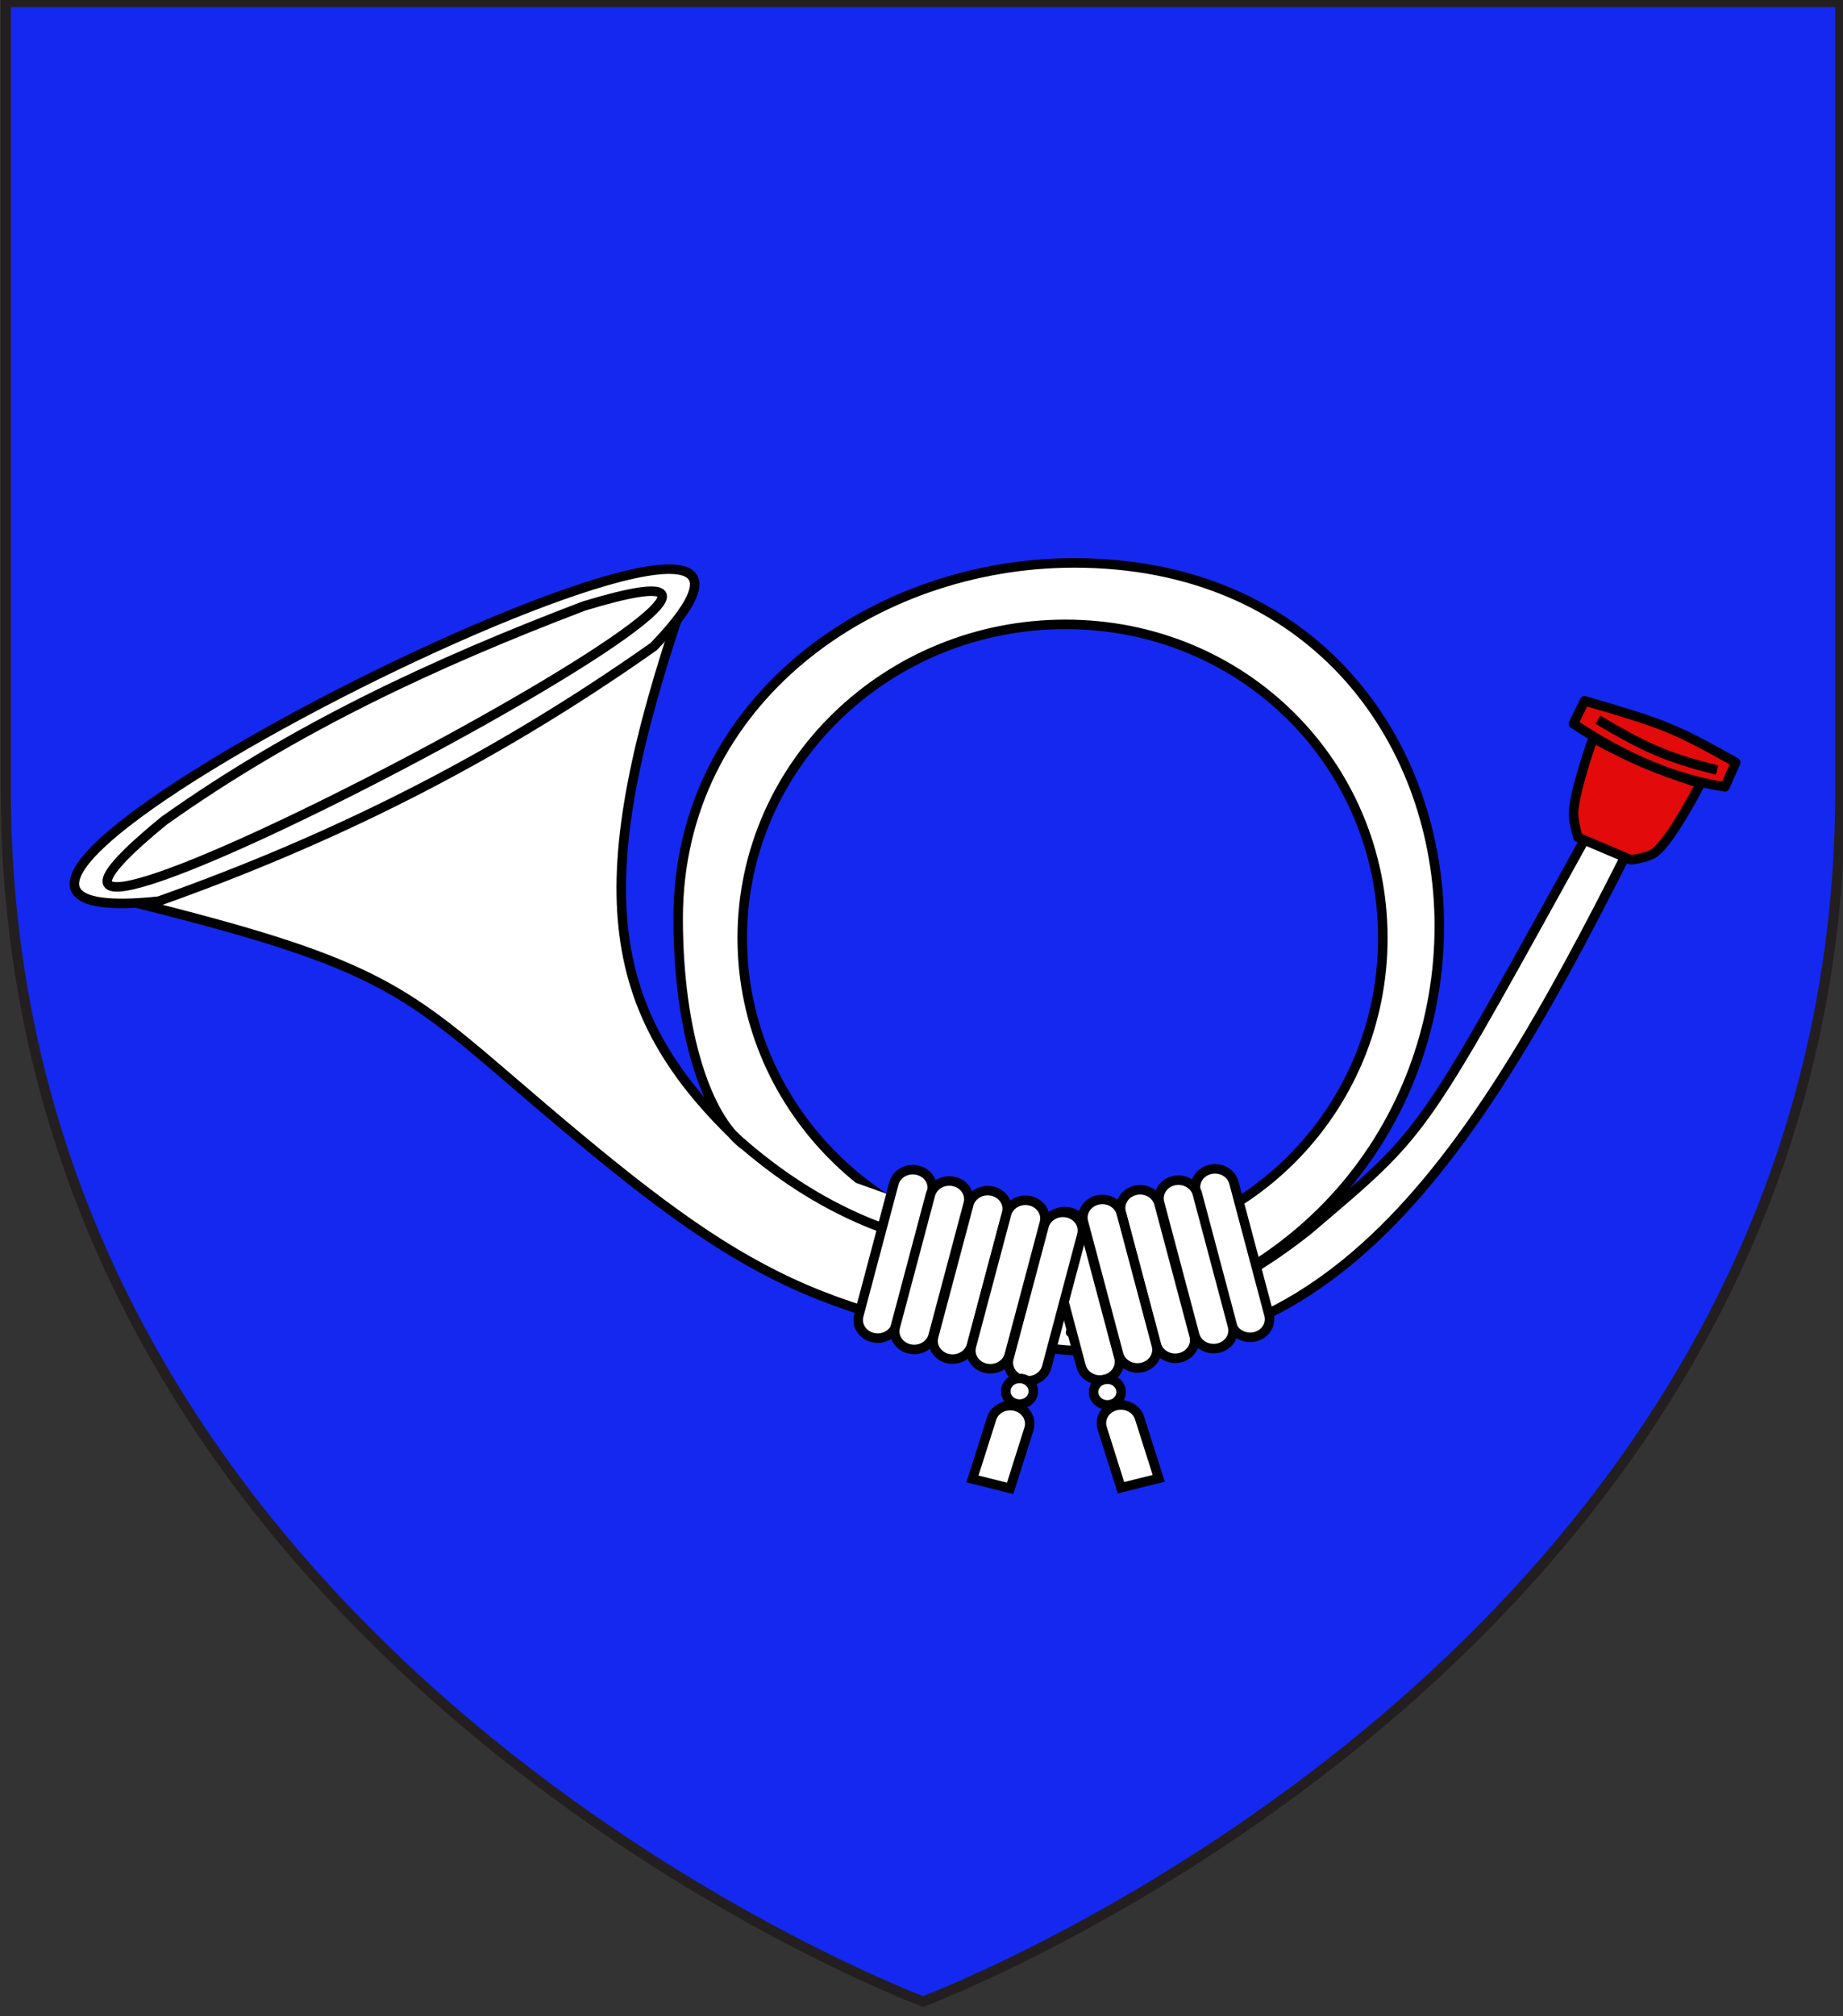
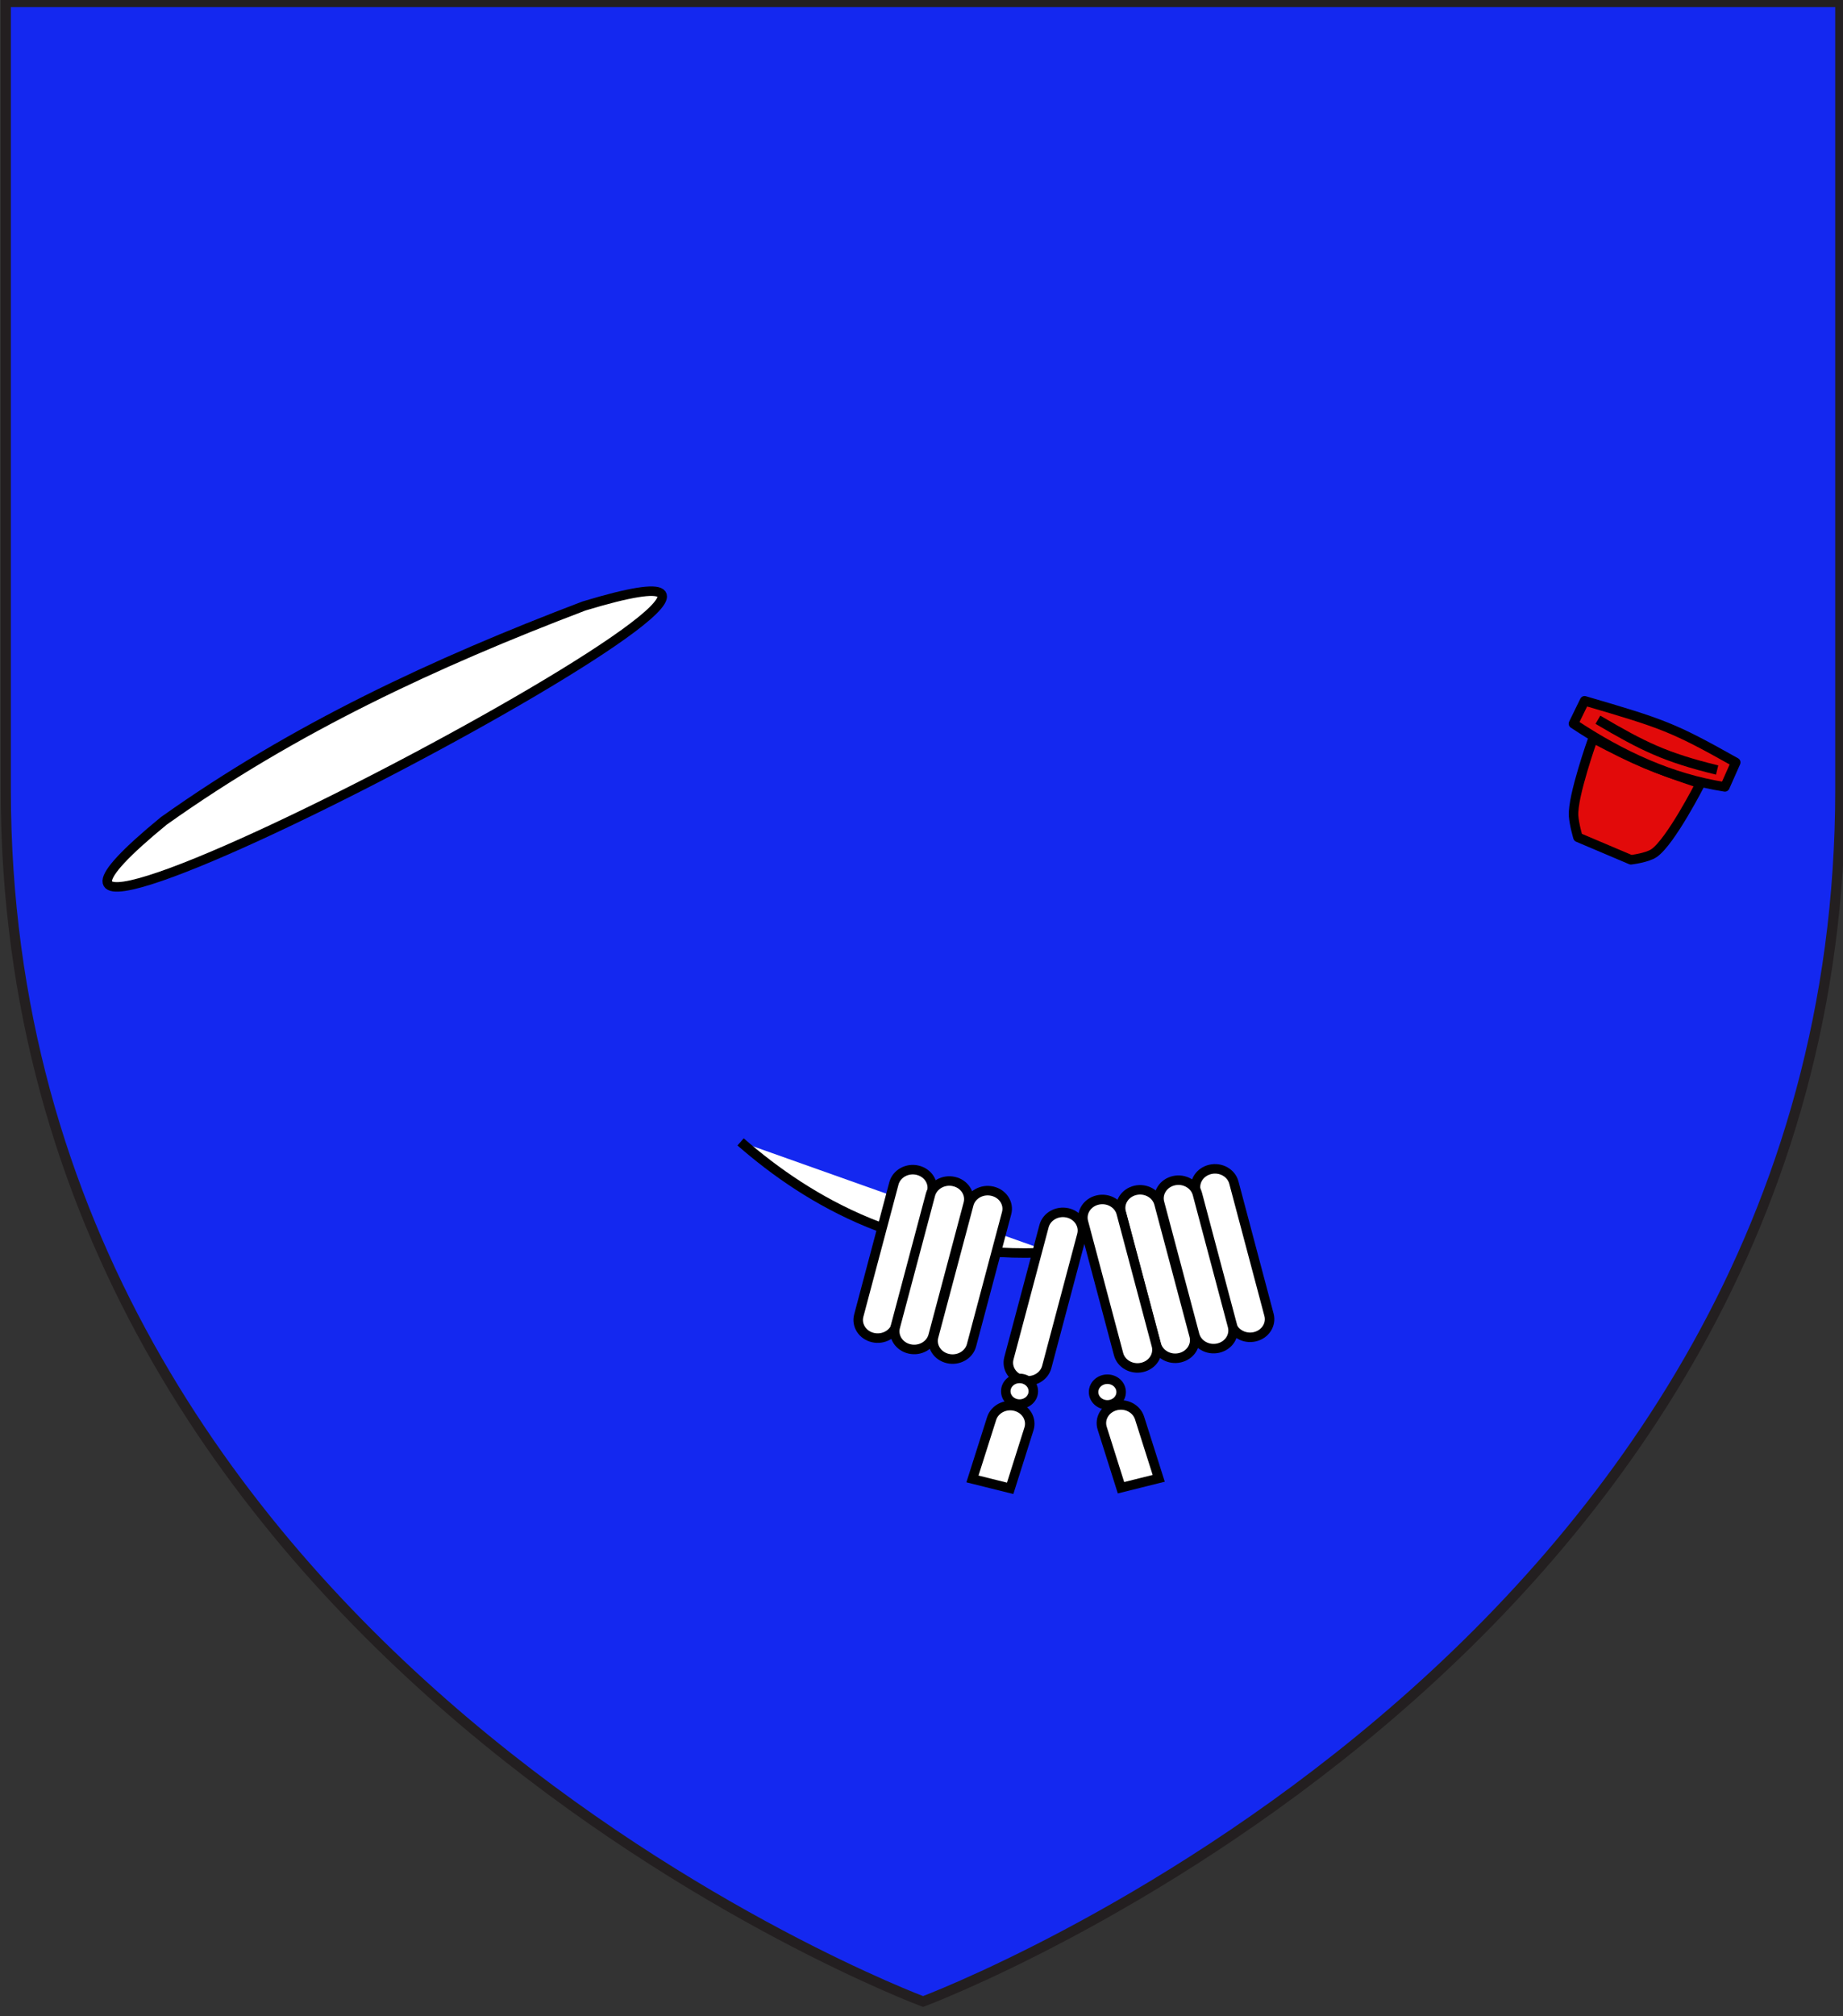
<svg xmlns="http://www.w3.org/2000/svg" version="1.1" id="svg2" x="0px" y="0px" width="181.417px" height="198.425px" viewBox="0 0 181.417 198.425" enable-background="new 0 0 181.417 198.425" xml:space="preserve">
  <rect x="0" y="0" width="181.417" height="198.425" fill="#333333" stroke="none" />
  <path id="path1411" fill="#1428F0" stroke="#231F20" d="M90.861,196.972c0,0-90.291-33.676-90.291-119.255  c0-85.577,0-77.515,0-77.515h180.582v77.515C181.152,163.296,90.861,196.972,90.861,196.972z" />
  <g id="layer1" transform="translate(-82.611,-356.457)">
    <g id="g6042" transform="matrix(0.935,0,0,0.935,72.989,-647.517)">
-       <path id="path2869" fill="#FFFFFF" stroke="#000000" stroke-linejoin="round" d="M82.295,1136.804    c-21.456,15.128-37.62,23.081-61.055,31.177c26.741,6.509,30.659,9.005,41.961,18.732c23.342,20.093,30.846,25.177,56.176,28.798    c31.644,4.524,46.95-21.313,63.965-55.516l-4.016-1.848c-19.89,35.927-18.296,34.03-31.353,45.138    c-8.415,6.645-14.714,8.552-24.972,10.723c53.434-8.358,49.938-80.99,0.37-80.99c-21.044,0-41.683,14.456-41.683,37.401    c0,12.227,3.103,20.88,6.801,23.766C73.403,1180.065,72.084,1166.624,82.295,1136.804z M155.874,1172.495    c0,18.222-14.633,33.012-33.418,33.012c-18.784,0-34.023-14.792-34.023-33.012c0-18.22,15.241-33.01,34.023-33.01    C141.239,1139.485,155.874,1154.273,155.874,1172.495z" />
      <path id="rect5922-48" fill="#FFFFFF" stroke="#000000" d="M137.712,1196.849L137.712,1196.849    c-1.103,0.255-1.774,1.289-1.5,2.315l3.696,13.91c0.274,1.022,1.385,1.647,2.484,1.394l0,0c1.101-0.253,1.772-1.287,1.498-2.311    l-3.696-13.91C139.923,1197.219,138.811,1196.594,137.712,1196.849z" />
      <path id="path5910" fill="#FFFFFF" stroke="#000000" d="M120.965,1205.575c-14.875,0.867-25.48-5.309-32.705-11.618" />
      <path id="rect5922-5-2" fill="#FFFFFF" stroke="#000000" d="M133.863,1198.042L133.863,1198.042    c-1.097,0.255-1.768,1.289-1.496,2.315l3.696,13.908c0.274,1.024,1.383,1.649,2.487,1.396l0,0c1.099-0.255,1.77-1.289,1.498-2.313    l-3.696-13.908C136.078,1198.414,134.964,1197.789,133.863,1198.042z" />
      <path id="path11817" fill="#E20A0A" stroke="#000000" stroke-linejoin="round" d="M181.992,1164.264c0,0,1.699-0.197,2.432-0.7    c1.766-1.214,4.877-7.314,4.877-7.314c-5.063-1.701-6.684-2.352-11.292-4.787c0,0-2.19,6.123-2.054,8.178    c0.061,0.91,0.462,2.259,0.462,2.259L181.992,1164.264z" />
      <path id="path1917" fill="#E20A0A" stroke="#000000" stroke-linejoin="round" d="M175.94,1149.939l1.174-2.409    c8.312,2.431,9.324,2.783,15.914,6.487l-1.143,2.574C186.275,1155.715,181.049,1153.338,175.94,1149.939L175.94,1149.939z" />
      <path id="path1919" fill="#E20A0A" stroke="#000000" stroke-linejoin="round" d="M178.517,1149.526    c4.77,2.807,7.092,3.954,12.55,5.29" />
      <path id="rect5922" fill="#FFFFFF" stroke="#000000" d="M106.881,1196.935L106.881,1196.935c1.101,0.255,1.772,1.289,1.5,2.313    l-3.698,13.91c-0.272,1.026-1.385,1.649-2.483,1.396l0,0c-1.102-0.253-1.771-1.289-1.499-2.315l3.697-13.908    C104.67,1197.307,105.781,1196.68,106.881,1196.935z" />
      <path id="rect5922-5" fill="#FFFFFF" stroke="#000000" d="M110.73,1198.13L110.73,1198.13c1.101,0.253,1.772,1.287,1.5,2.311    l-3.701,13.91c-0.273,1.026-1.384,1.651-2.484,1.398l0,0c-1.101-0.255-1.771-1.289-1.498-2.315l3.697-13.91    C108.515,1198.5,109.629,1197.875,110.73,1198.13z" />
      <path id="rect5922-4" fill="#FFFFFF" stroke="#000000" d="M114.771,1199.146L114.771,1199.146    c1.099,0.253,1.768,1.287,1.496,2.309l-3.698,13.91c-0.272,1.026-1.383,1.649-2.484,1.396l0,0c-1.103-0.253-1.773-1.287-1.5-2.313    l3.701-13.91C112.556,1199.515,113.668,1198.888,114.771,1199.146z" />
-       <path id="rect5922-9" fill="#FFFFFF" stroke="#000000" d="M118.743,1200.159L118.743,1200.159c1.099,0.255,1.77,1.287,1.498,2.313    l-3.696,13.91c-0.274,1.024-1.385,1.649-2.487,1.396l0,0c-1.101-0.255-1.772-1.289-1.498-2.315l3.698-13.91    C116.531,1200.531,117.644,1199.908,118.743,1200.159z" />
      <path id="rect5922-4-1" fill="#FFFFFF" stroke="#000000" d="M129.826,1199.056L129.826,1199.056    c-1.099,0.253-1.77,1.289-1.498,2.317l3.696,13.906c0.274,1.026,1.385,1.651,2.484,1.396l0,0c1.101-0.253,1.772-1.287,1.5-2.311    l-3.701-13.91C132.039,1199.43,130.925,1198.805,129.826,1199.056z" />
-       <path id="rect5922-56-8" fill="#FFFFFF" stroke="#000000" d="M121.907,1201.344L121.907,1201.344    c-1.101,0.253-1.772,1.289-1.5,2.313l3.698,13.91c0.274,1.026,1.385,1.651,2.484,1.396l0,0c1.099-0.253,1.772-1.289,1.498-2.313    l-3.696-13.91C124.118,1201.714,123.008,1201.091,121.907,1201.344z" />
      <path id="rect5922-56" fill="#FFFFFF" stroke="#000000" d="M122.688,1201.429L122.688,1201.429    c1.099,0.253,1.77,1.289,1.498,2.315l-3.696,13.908c-0.274,1.026-1.385,1.651-2.484,1.396l0,0    c-1.101-0.253-1.772-1.287-1.498-2.315l3.696-13.906C120.476,1201.801,121.587,1201.177,122.688,1201.429z" />
      <path id="rect5922-9-6" fill="#FFFFFF" stroke="#000000" d="M125.854,1200.073L125.854,1200.073    c-1.101,0.253-1.772,1.289-1.498,2.315l3.696,13.908c0.272,1.026,1.383,1.649,2.482,1.396l0,0    c1.101-0.253,1.772-1.287,1.498-2.315l-3.698-13.908C128.065,1200.445,126.953,1199.82,125.854,1200.073z" />
-       <path id="path4641" fill="#FFFFFF" stroke="#000000" stroke-linejoin="round" d="M27.011,1168.616    c-42.092,4.5,80.505-56.388,52.096-26.793C61.721,1154.085,44.694,1162.331,27.011,1168.616z" />
      <path id="path5528" fill="#FFFFFF" stroke="#000000" stroke-linejoin="round" d="M27.524,1160.18    c-32.954,27.055,83.681-34.582,44.244-22.627C56.054,1143.53,41.247,1150.422,27.524,1160.18z" />
      <path id="path5999" fill="#FFFFFF" stroke="#000000" d="M119.078,1220.202c0,0.746-0.648,1.352-1.452,1.352    c-0.798,0-1.448-0.606-1.448-1.352c0-0.748,0.65-1.35,1.448-1.35C118.43,1218.852,119.078,1219.456,119.078,1220.202z" />
      <path id="path6001" fill="#FFFFFF" stroke="#000000" d="M128.324,1220.287c0,0.744-0.648,1.35-1.448,1.35    c-0.802,0-1.454-0.604-1.454-1.35c0-0.748,0.65-1.352,1.454-1.352C127.676,1218.936,128.324,1219.539,128.324,1220.287z" />
      <path id="rect5922-56-3" fill="#FFFFFF" stroke="#000000" d="M117.229,1221.792c-1.089-0.299-2.223,0.276-2.543,1.291    l-2.016,6.348l3.97,0.99l1.979-6.26C118.938,1223.15,118.319,1222.091,117.229,1221.792z" />
      <path id="rect5922-56-3-1" fill="#FFFFFF" stroke="#000000" d="M127.716,1221.727c1.091-0.301,2.225,0.278,2.547,1.291l2.016,6.35    l-3.97,0.99l-1.979-6.262C126.009,1223.083,126.627,1222.026,127.716,1221.727z" />
    </g>
  </g>
</svg>